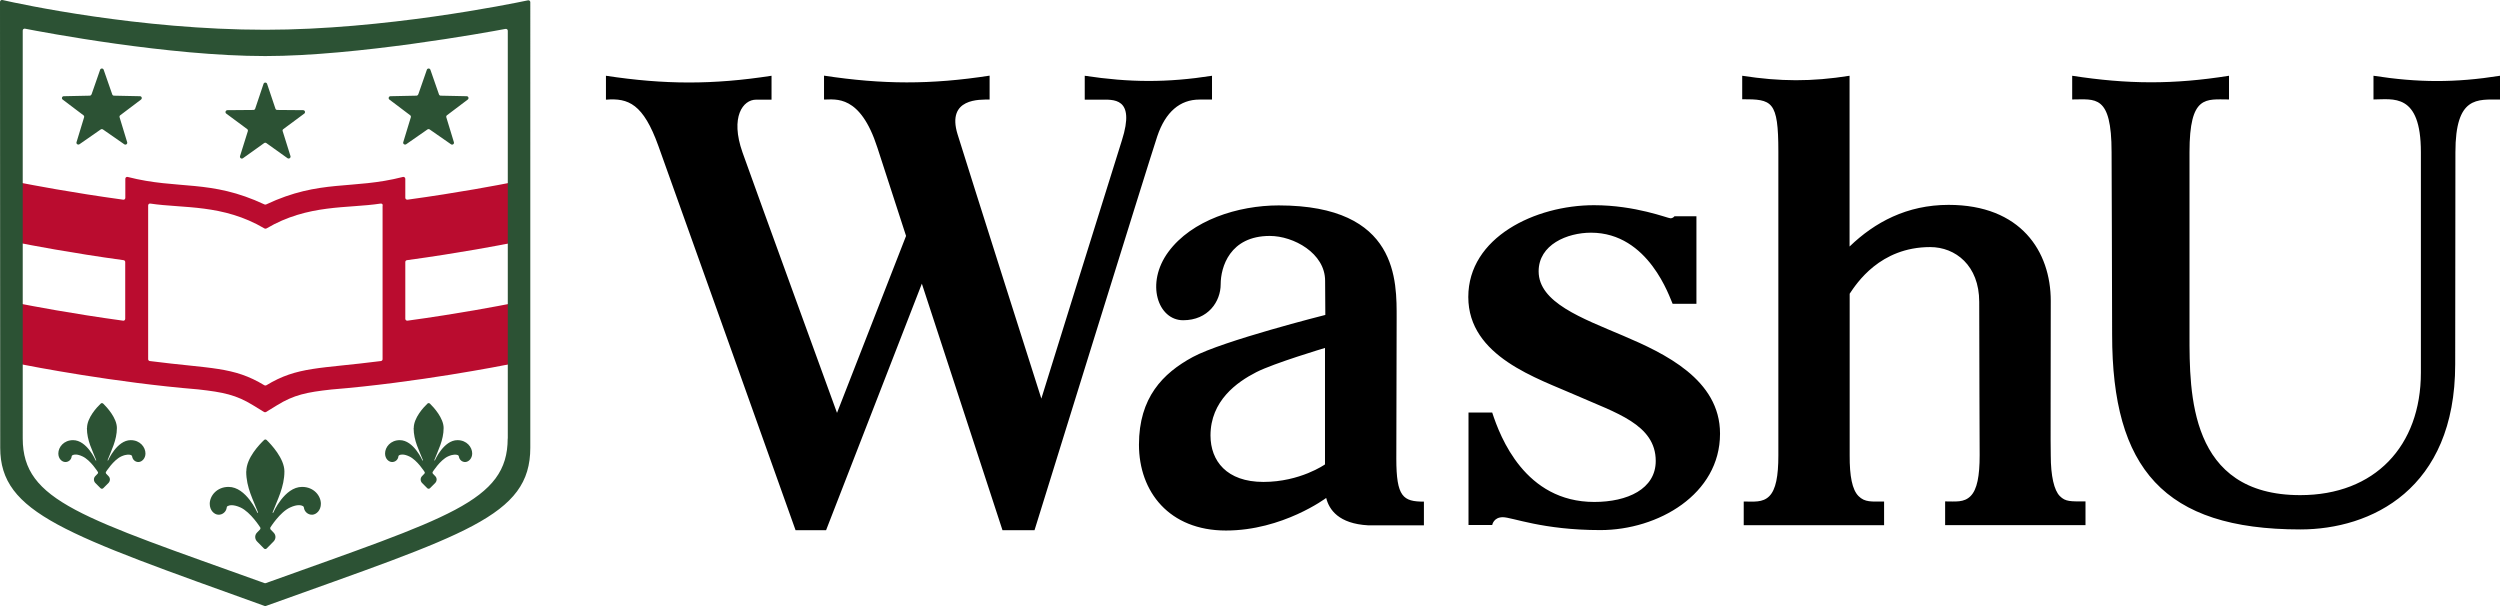
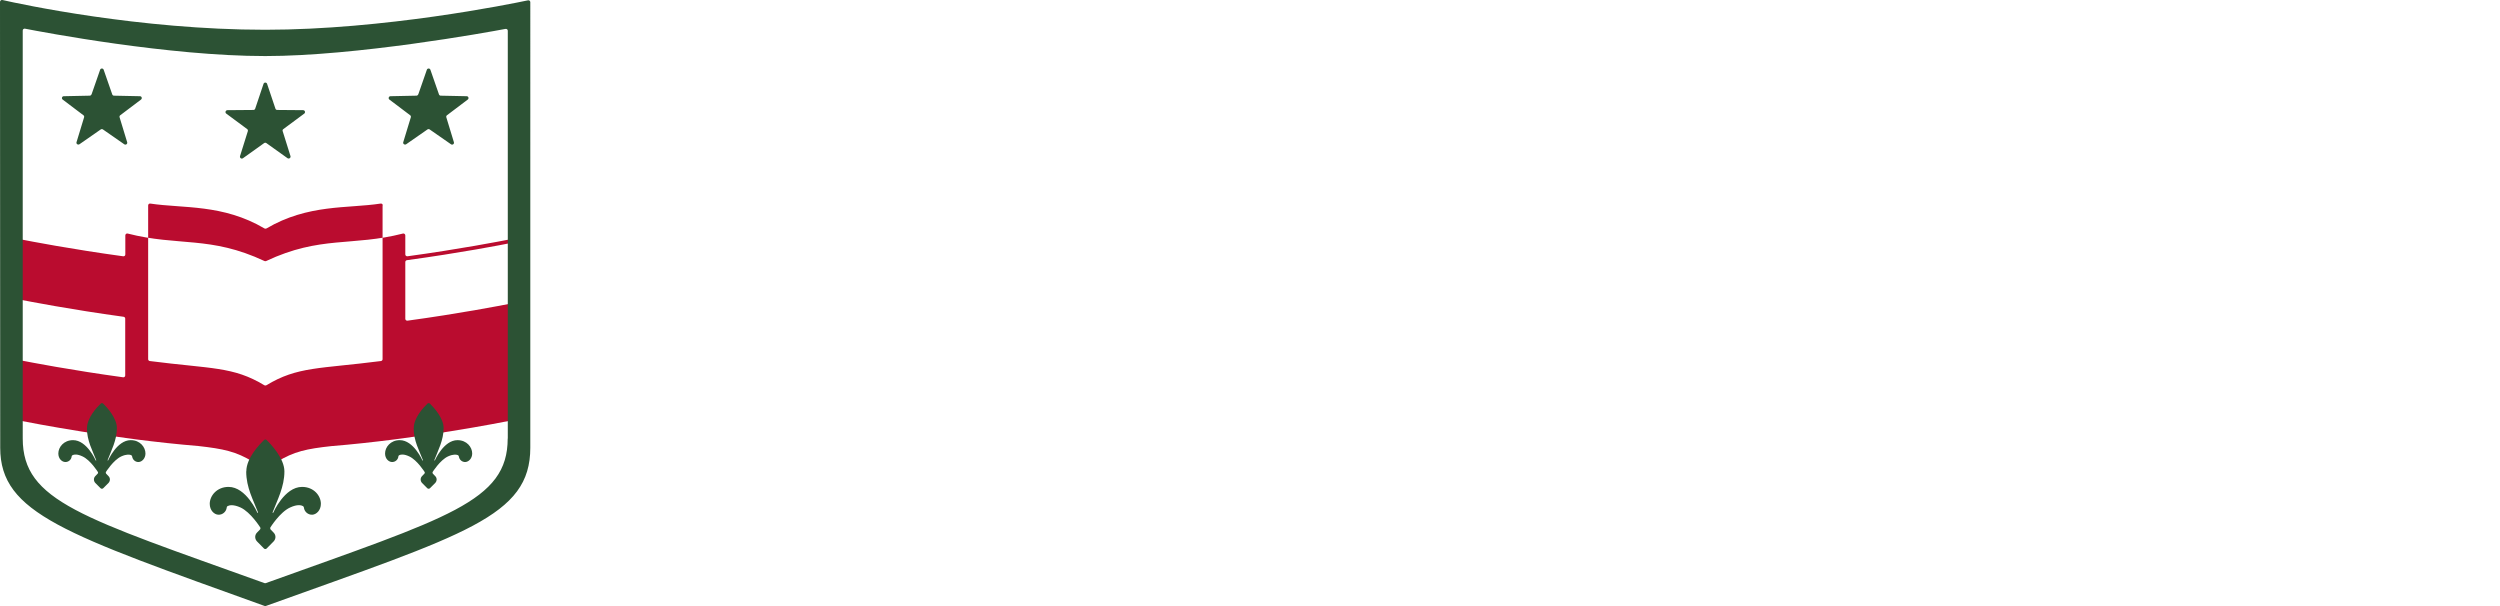
<svg xmlns="http://www.w3.org/2000/svg" data-name="one-color logo" id="washu-logo" role="img" viewBox="0 0 231 56">
  <title>WashU, main</title>
  <defs>
    <style>
      .washu-logo-b, .washu-logo-c, .washu-logo-d {
        stroke-width: 0px;
      }

      .washu-logo-c {
        fill: #2c5234;
      }

      .washu-logo-d {
        fill: #ba0c2f;
      }
    </style>
  </defs>
-   <path class="washu-logo-d" d="m47.15,28.06c-.92.18-4.74.92-9.5,1.57-.11.01-.2-.07-.2-.17v-5.25c0-.09.07-.16.15-.17,4.91-.67,8.84-1.43,9.62-1.59.08-.02.14-.09.14-.17v-5.23c0-.11-.1-.19-.21-.17-.92.18-4.74.92-9.5,1.57-.11.01-.2-.07-.2-.17v-1.76c0-.11-.11-.2-.22-.17-4.68,1.2-7.64.18-12.64,2.54-.05.02-.1.02-.15,0-5.01-2.35-7.96-1.34-12.64-2.54-.11-.03-.22.05-.22.17v1.76c0,.11-.09.19-.2.17-4.76-.65-8.58-1.39-9.5-1.57-.11-.02-.21.06-.21.17v5.23c0,.08.06.16.14.17.78.15,4.71.92,9.61,1.59.09.01.15.09.15.17v5.25c0,.11-.09.19-.2.17-4.76-.65-8.58-1.39-9.5-1.57-.11-.02-.21.06-.21.17v5.23c0,.08.06.16.14.17,1.12.22,8.81,1.72,16.51,2.35,2.32.26,3.51.5,5.08,1.47l1.01.62c.06.03.13.03.18,0l1.01-.62c1.57-.97,2.75-1.21,5.03-1.46,7.9-.64,15.77-2.2,16.63-2.37.05,0,.08-.05.08-.1v-5.29c0-.11-.1-.19-.21-.17Zm-11.8-9.08v14.21c0,.09-.07.16-.15.17-5.67.73-7.71.49-10.59,2.24-.06.03-.13.03-.18,0-2.88-1.75-4.92-1.51-10.59-2.24-.09-.01-.15-.09-.15-.17v-14.21c0-.11.1-.19.2-.17,3.03.46,6.7.03,10.55,2.3.05.03.12.03.18,0,3.85-2.27,7.51-1.83,10.55-2.3.11-.02.2.06.2.17Z" />
+   <path class="washu-logo-d" d="m47.15,28.06c-.92.18-4.74.92-9.5,1.57-.11.01-.2-.07-.2-.17v-5.25c0-.09.07-.16.15-.17,4.91-.67,8.84-1.43,9.62-1.59.08-.02.14-.09.14-.17c0-.11-.1-.19-.21-.17-.92.18-4.74.92-9.5,1.57-.11.01-.2-.07-.2-.17v-1.76c0-.11-.11-.2-.22-.17-4.68,1.2-7.64.18-12.64,2.54-.05.02-.1.02-.15,0-5.01-2.35-7.96-1.34-12.64-2.54-.11-.03-.22.05-.22.17v1.76c0,.11-.09.19-.2.17-4.76-.65-8.58-1.39-9.5-1.57-.11-.02-.21.06-.21.17v5.23c0,.08.06.16.14.17.78.15,4.71.92,9.61,1.59.09.01.15.09.15.17v5.25c0,.11-.09.19-.2.17-4.76-.65-8.58-1.39-9.5-1.57-.11-.02-.21.06-.21.17v5.23c0,.08.06.16.14.17,1.12.22,8.81,1.72,16.51,2.35,2.32.26,3.51.5,5.08,1.47l1.01.62c.06.03.13.03.18,0l1.01-.62c1.57-.97,2.75-1.21,5.03-1.46,7.9-.64,15.77-2.2,16.63-2.37.05,0,.08-.05.08-.1v-5.29c0-.11-.1-.19-.21-.17Zm-11.8-9.08v14.21c0,.09-.07.16-.15.17-5.67.73-7.71.49-10.59,2.24-.06.03-.13.03-.18,0-2.88-1.75-4.92-1.51-10.59-2.24-.09-.01-.15-.09-.15-.17v-14.21c0-.11.1-.19.2-.17,3.03.46,6.7.03,10.55,2.3.05.03.12.03.18,0,3.85-2.27,7.51-1.83,10.55-2.3.11-.02.2.06.2.17Z" />
  <path class="washu-logo-c" d="m23.58,10.04l.77-2.29c.05-.16.28-.16.33,0l.77,2.29c.02.07.09.12.16.12l2.4.02c.17,0,.24.22.1.32l-1.93,1.43c-.06.04-.09.12-.06.19l.72,2.3c.05.16-.13.29-.27.2l-1.96-1.4c-.06-.04-.14-.04-.2,0l-1.96,1.4c-.14.1-.32-.03-.27-.2l.72-2.3c.02-.07,0-.15-.06-.19l-1.93-1.43c-.14-.1-.07-.31.1-.32l2.41-.02c.07,0,.14-.05.16-.12Zm-15.12-1.32l.79-2.27c.05-.16.28-.16.33,0l.79,2.27c.02.07.09.12.16.12l2.4.05c.17,0,.23.21.1.31l-1.92,1.45c-.06.04-.08.12-.06.19l.7,2.3c.05.16-.13.29-.27.19l-1.97-1.37c-.06-.04-.14-.04-.2,0l-1.97,1.37c-.14.09-.32-.04-.27-.19l.7-2.3c.02-.07,0-.15-.06-.19l-1.92-1.45c-.13-.1-.06-.31.1-.31l2.4-.05c.07,0,.14-.05.16-.12Zm30.19,0l.79-2.27c.05-.16.28-.16.33,0l.79,2.27c.02.07.09.12.16.12l2.4.05c.17,0,.23.21.1.31l-1.92,1.45c-.06.04-.08.12-.06.19l.7,2.3c.05.16-.13.29-.27.19l-1.97-1.37c-.06-.04-.14-.04-.2,0l-1.97,1.37c-.14.09-.32-.04-.27-.19l.7-2.3c.02-.07,0-.15-.06-.19l-1.92-1.45c-.13-.1-.06-.31.1-.31l2.4-.05c.07,0,.14-.05.16-.12Zm-15.9,34.84c0,1.5.66,2.65,1.09,3.78.02.04-.04.07-.06.03,0,0-1.03-2.38-2.66-2.38-1.09,0-1.74.83-1.74,1.56,0,.61.41.99.79,1.01.4.02.74-.28.78-.67,0-.06.04-.11.09-.13.15-.08.51-.17,1.18.13.94.43,1.83,1.85,1.83,1.85.03.06.02.13-.02.18l-.28.29c-.23.23-.22.59,0,.82l.64.65c.07.07.18.07.25,0l.64-.65c.22-.23.24-.58,0-.82l-.28-.29s-.06-.12-.02-.18c0,0,.88-1.42,1.83-1.85.67-.31,1.03-.21,1.18-.13.05.03.08.08.09.13.04.39.38.69.78.67.37-.02.79-.4.79-1.01,0-.73-.64-1.56-1.74-1.56-1.63,0-2.66,2.38-2.66,2.38-.02.04-.08.01-.06-.03.43-1.13,1.09-2.35,1.09-3.78,0-1.2-1.24-2.51-1.64-2.9-.07-.07-.17-.07-.24,0-.4.38-1.64,1.65-1.64,2.9Zm15.47-4.01c0,1.18.52,2.08.86,2.97.01.03-.03.05-.05.02,0,0-.81-1.87-2.09-1.87-.86,0-1.36.65-1.36,1.23,0,.48.32.77.62.79.31.02.58-.21.61-.51,0-.06.05-.11.1-.13.13-.06.41-.11.9.12.74.34,1.43,1.45,1.43,1.45.02.05.02.1-.02.14l-.22.23c-.18.18-.17.46,0,.64l.48.48c.07.07.18.07.25,0l.48-.48c.17-.18.19-.45,0-.64l-.22-.23s-.04-.09-.02-.14c0,0,.69-1.11,1.43-1.45.49-.22.77-.17.9-.12.05.02.09.07.1.13.04.3.3.53.61.51.29-.02.62-.32.62-.79,0-.58-.5-1.23-1.36-1.23-1.28,0-2.09,1.87-2.09,1.87-.02.03-.06,0-.05-.02.34-.89.86-1.85.86-2.97,0-.92-.92-1.92-1.26-2.25-.07-.07-.18-.07-.24,0-.34.32-1.26,1.3-1.26,2.25Zm-30.19,0c0,1.18.52,2.08.86,2.97.01.03-.03.05-.05.02,0,0-.81-1.87-2.09-1.87-.86,0-1.36.65-1.36,1.23,0,.48.32.77.62.79.31.02.58-.21.61-.51,0-.06.05-.11.1-.13.13-.06.41-.11.9.12.74.34,1.43,1.45,1.43,1.45.02.05.02.1-.02.14l-.22.23c-.18.18-.17.46,0,.64l.48.48c.07.07.18.07.25,0l.48-.48c.17-.18.19-.45,0-.64l-.22-.23s-.04-.09-.02-.14c0,0,.69-1.11,1.43-1.45.49-.22.77-.17.9-.12.05.02.09.07.1.13.04.3.3.53.61.51.29-.02.62-.32.62-.79,0-.58-.5-1.23-1.36-1.23-1.28,0-2.09,1.87-2.09,1.87-.02.03-.06,0-.05-.02.34-.89.86-1.85.86-2.97,0-.92-.92-1.92-1.26-2.25-.07-.07-.18-.07-.24,0-.34.32-1.26,1.3-1.26,2.25ZM49,.2c0-.11-.1-.19-.21-.17-1.71.36-13.31,2.72-24.28,2.72C12.89,2.75,1.88.38.22,0,.11-.02,0,.06,0,.17c0,2.97.02,35.13.02,41.2s6,7.98,24.43,14.62c.04.01.08.01.12,0,18.43-6.63,24.43-8.27,24.43-14.62V.2Zm-2.09,40.32c0,5.81-5.5,7.3-22.35,13.36-.04.01-.08.01-.12,0-16.85-6.06-22.34-7.56-22.34-13.36V2.82c0-.11.1-.19.21-.17,1.7.33,13.27,2.53,22.2,2.53,8.42,0,20.47-2.18,22.2-2.51.11-.02.21.06.21.17v37.68Z" />
-   <path class="washu-logo-b" d="m129.02,42.36c0-3.15.03-11.38.03-12.94,0-3.4.21-10.44-10.9-10.44-3.77,0-8.04,1.37-10.19,4.29-2.15,2.92-.96,6.32,1.36,6.32s3.47-1.74,3.47-3.32.84-4.47,4.54-4.47c2.2,0,5.11,1.6,5.11,4.14,0,.51.02,3.16.02,3.16,0,0-9.48,2.39-12.25,3.89-2.77,1.5-4.97,3.75-4.97,8.1s2.8,7.93,8.04,7.93,9.26-3.01,9.26-3.01c.27,1.09,1.16,2.38,3.88,2.53h5.15s0-2.19,0-2.19c-1.92,0-2.55-.43-2.55-3.97Zm-6.59.55s-2.29,1.62-5.69,1.62-4.89-1.95-4.89-4.29c0-3.2,2.43-4.93,4.23-5.85,1.62-.83,6.35-2.24,6.35-2.24v10.75Zm36.5-2.83c0,5.59-5.72,8.9-11.06,8.9s-8.15-1.19-9.01-1.19-.98.72-.98.72h-2.19v-10.39h2.19c.74,2.27,3.03,8.26,9.43,8.26,3.06,0,5.68-1.19,5.68-3.79,0-3.38-3.72-4.45-7.31-6.04s-10.01-3.59-10.01-9.11,6.2-8.48,11.61-8.48c3.85,0,6.82,1.21,7.07,1.21s.37-.19.37-.19h2.03v8.09s-2.2,0-2.2,0c-.26-.53-2.19-6.57-7.54-6.57-2.2,0-4.84,1.1-4.84,3.57,0,2.88,3.98,4.32,7.81,5.95s8.95,4.05,8.95,9.04ZM112,7c-4.18.65-7.61.63-11.77,0v2.21s1.4,0,1.4,0c1.22,0,3.32-.27,2.03,3.77-1.1,3.46-7.44,23.85-7.44,23.85,0,0-6.7-21.05-7.74-24.42s2.08-3.21,2.96-3.21c0,0,0-2.21,0-2.21-5.43.84-9.9.82-15.3,0,0,0,0,2.21,0,2.21,1.08,0,3.34-.49,4.93,4.44,1.64,5.08,2.65,8.16,2.65,8.16l-6.38,16.35s-7.42-20.37-8.73-24.06c-1.17-3.31.06-4.88,1.24-4.88.31,0,1.44,0,1.44,0v-2.21c-5.43.84-9.9.82-15.3,0v2.21c2.08-.17,3.45.39,4.85,4.29,1.41,3.9,12.67,35.49,12.67,35.49h2.82l8.85-22.78,7.45,22.78h2.96s10.58-34.12,11.34-36.39c.76-2.27,2.11-3.4,3.9-3.4h1.16v-2.21Zm58.91,15.77c2.31-2.23,5.29-3.84,9.14-3.84,6.68,0,9.44,4.31,9.44,8.87,0,6.19-.03,14.22,0,14.25v.02c0,1.92.31,3.24.84,3.77s.99.49,2.37.49v2.19h-12.97v-2.19c.97,0,1.74.12,2.35-.49s.84-1.86.84-3.77c0,0-.04-10.38-.04-14.18,0-3.36-2.2-5.06-4.53-5.06-4.64,0-6.81,3.37-7.44,4.31v14.93c-.01,1.92.23,3.18.82,3.77s1.21.5,2.36.5v2.19h-12.97v-2.19c.92,0,1.75.12,2.36-.49s.84-1.85.84-3.77V14.01c0-4.72-.58-4.84-3.34-4.84v-2.17c3.5.54,6.4.56,9.92,0v15.77Zm60.09-15.77c-4.15.66-7.56.64-11.69,0v2.19c1.78,0,4.38-.66,4.38,4.87,0,1.1,0,20.37,0,20.37,0,6.78-4.25,11.32-11.15,11.32-10.28,0-10.23-9.42-10.23-14.82s0-16.59,0-16.87c0-5.32,1.52-4.87,3.65-4.87v-2.19c-5.14.82-9.37.79-14.49,0v2.19c2.13,0,3.64-.5,3.64,4.87,0,.24.05,12.8.05,16.87,0,12.33,4.76,17.99,17.39,17.99,6.51,0,14.31-3.68,14.31-15.26,0-2.12.02-14.37.02-19.59s2.03-4.87,4.13-4.87v-2.19Z" />
</svg>